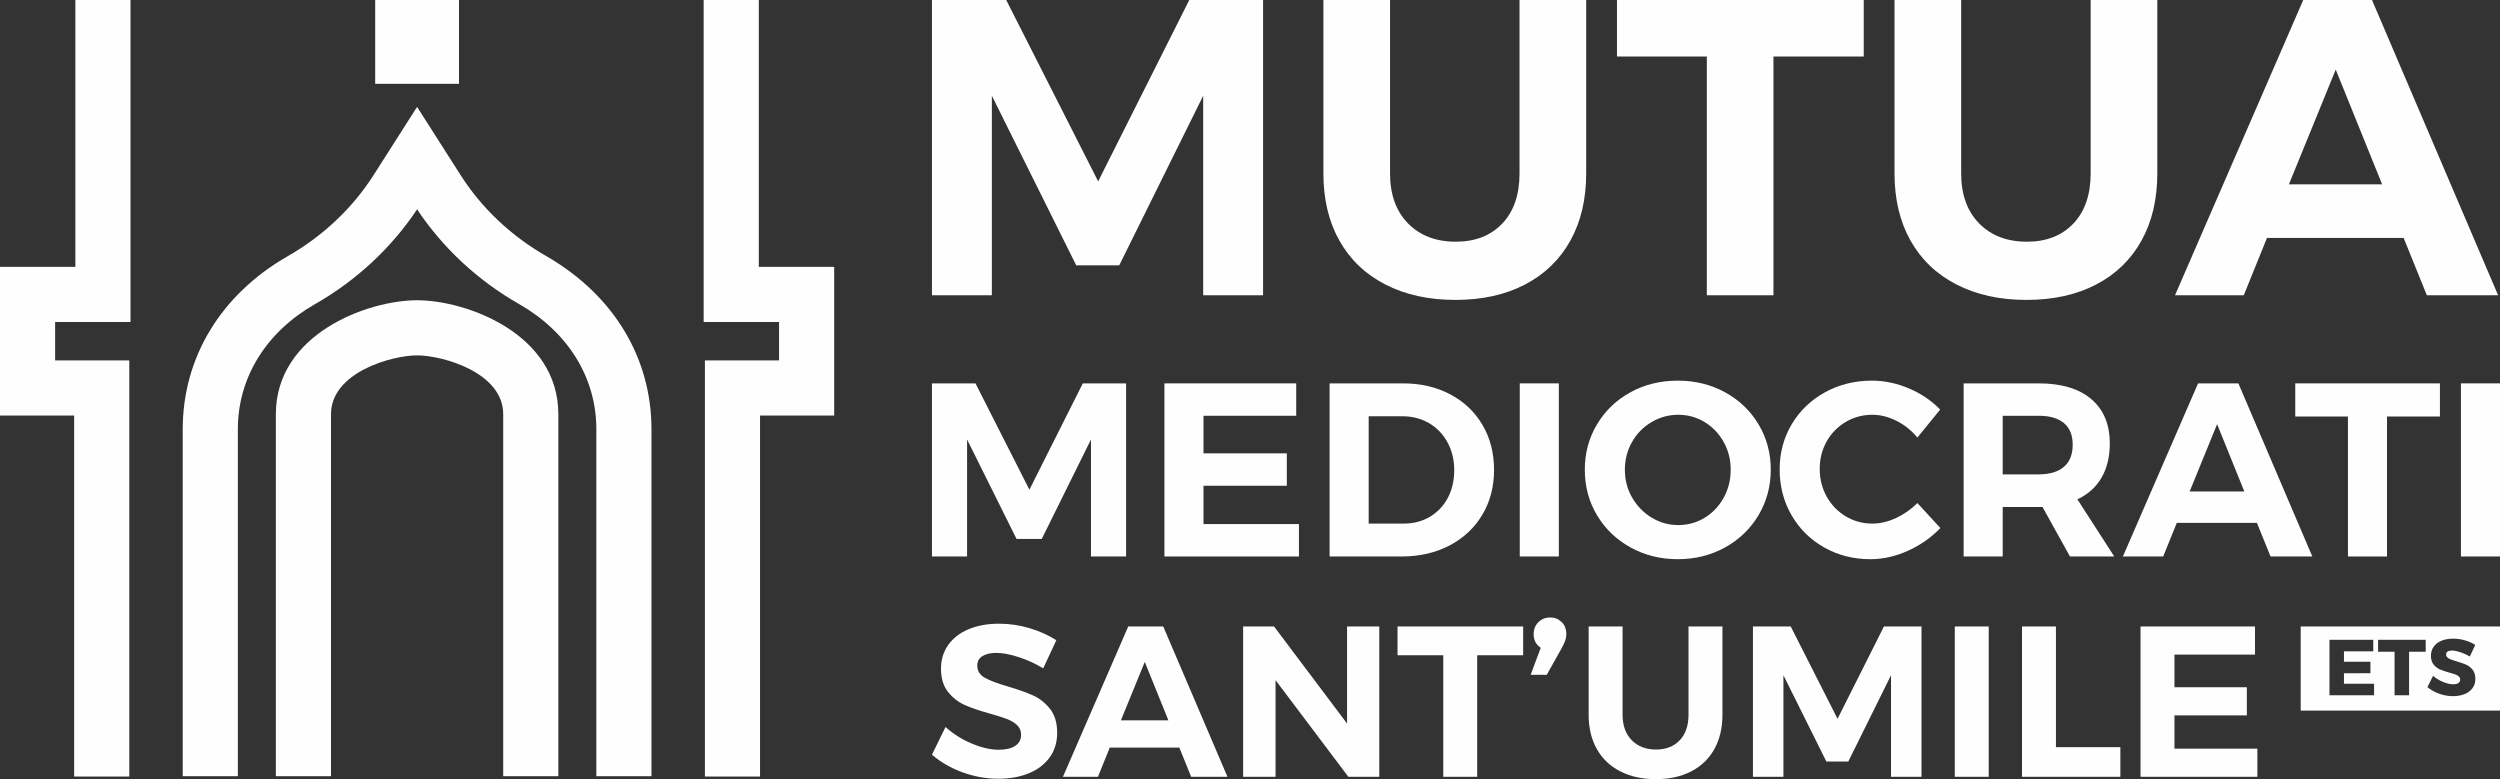
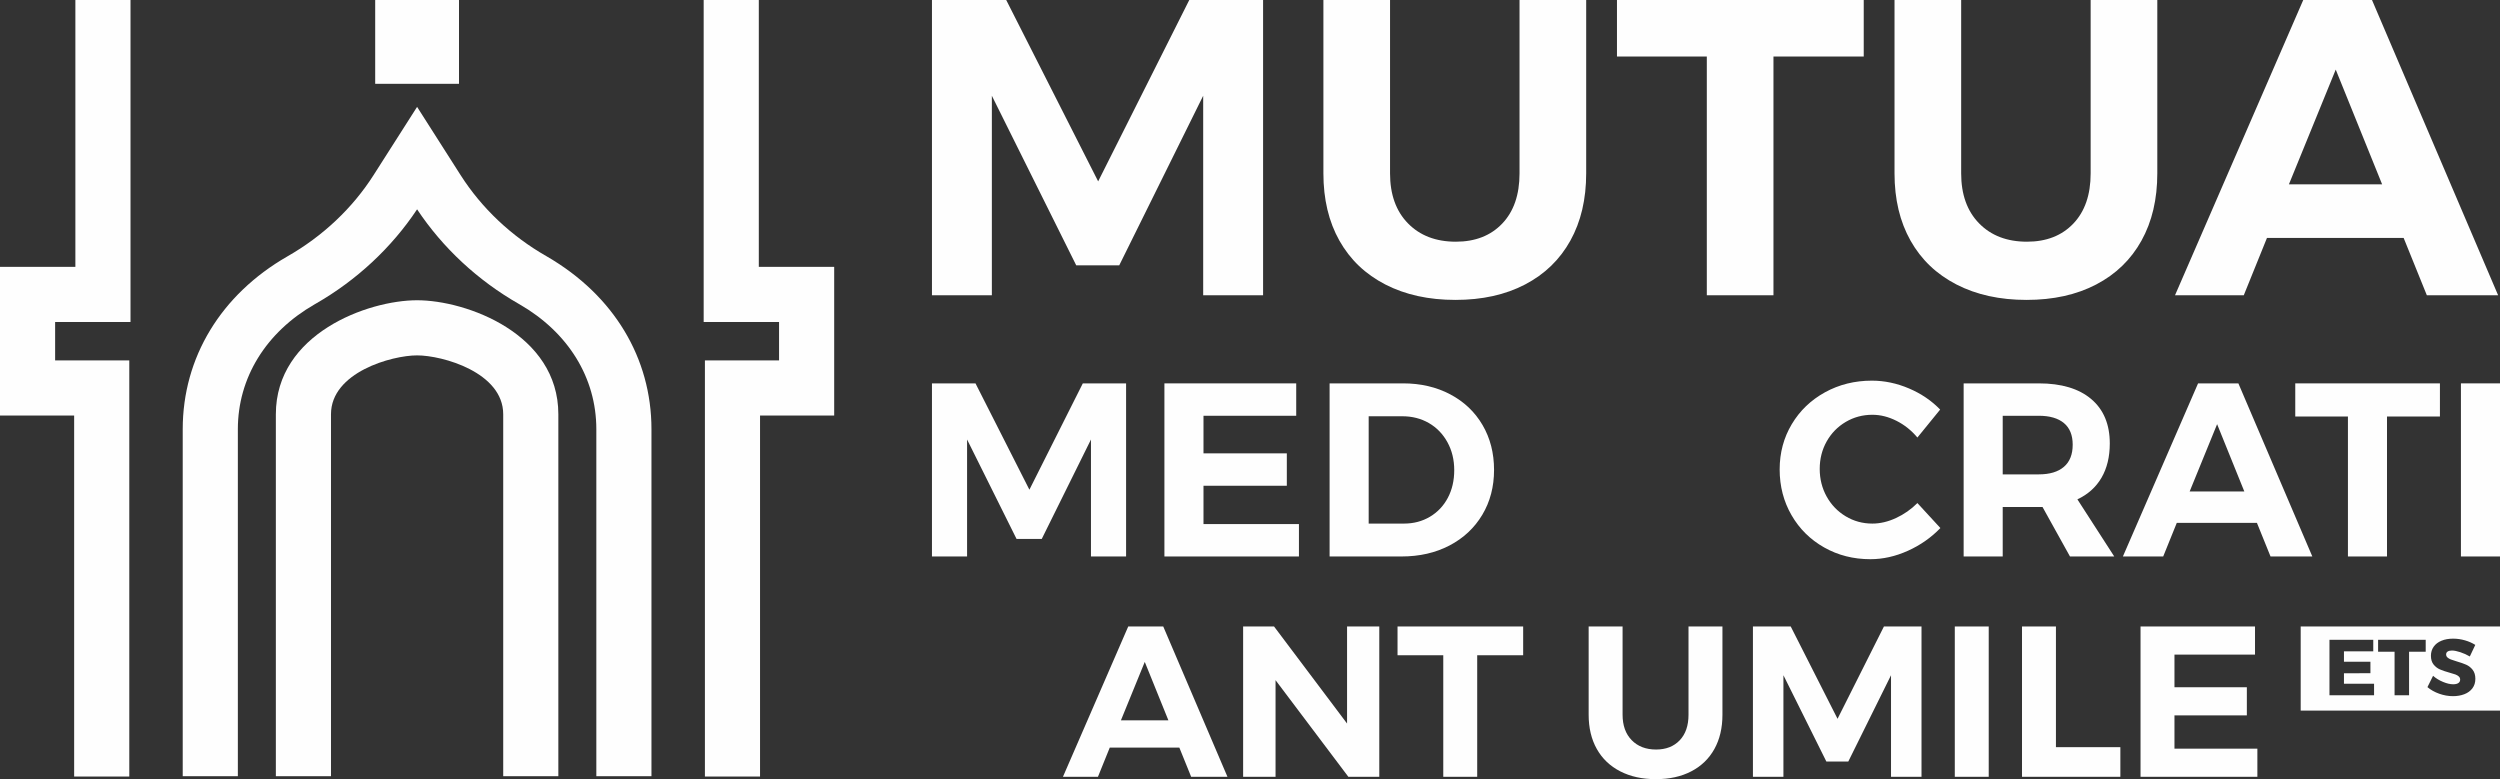
<svg xmlns="http://www.w3.org/2000/svg" xml:space="preserve" width="240.843mm" height="75.062mm" version="1.1" style="shape-rendering:geometricPrecision; text-rendering:geometricPrecision; image-rendering:optimizeQuality; fill-rule:evenodd; clip-rule:evenodd" viewBox="0 0 21625.97 6740.02">
  <rect x="0" y="0" width="21625.97" height="6740.02" fill="#333333" stroke="none" />
  <defs>
    <style type="text/css">
   
    .fil0 {fill:#FEFEFE;fill-rule:nonzero}
   
  </style>
  </defs>
  <g id="Layer_x0020_1">
    <g id="_1282977024">
      <polygon class="fil0" points="8061.84,0.01 8704.1,0.01 9499.51,1568.93 10287.65,0.01 10926.16,0.01 10926.16,2554.12 10408.02,2554.12 10408.02,828.23 9681.89,2295.16 9309.76,2295.16 8579.98,828.23 8579.98,2554.12 8061.84,2554.12 " />
      <path class="fil0" d="M12179.52 1932.13c103.33,105.68 241.38,158.67 414.08,158.67 167.86,0 301.63,-52.3 401.38,-156.89 99.69,-104.56 149.58,-249.33 149.58,-434.33l0 -1499.58 576.59 0 0 1499.58c0,223.9 -45.61,417.91 -136.91,582.13 -91.2,164.19 -221.93,290.73 -392.2,379.43 -170.27,88.89 -370.97,133.14 -602.02,133.14 -231.12,0 -433.09,-44.25 -605.76,-133.14 -172.76,-88.7 -305.3,-215.24 -397.74,-379.43 -92.46,-164.21 -138.59,-358.23 -138.59,-582.13l0 -1499.58 576.49 0 0 1499.58c0,182.49 51.67,326.72 155.09,432.55z" />
      <polygon class="fil0" points="13987.43,0.01 16121.95,0.01 16121.95,488.94 15341.11,488.94 15341.11,2554.12 14764.62,2554.12 14764.62,488.94 13987.43,488.94 " />
      <path class="fil0" d="M17119.9 1932.13c103.33,105.68 241.38,158.67 414.08,158.67 167.86,0 301.63,-52.3 401.38,-156.89 99.69,-104.56 149.58,-249.33 149.58,-434.33l0 -1499.58 576.59 0 0 1499.58c0,223.9 -45.61,417.91 -136.92,582.13 -91.19,164.19 -221.92,290.73 -392.19,379.43 -170.27,88.89 -370.97,133.14 -602.02,133.14 -231.12,0 -433.08,-44.25 -605.75,-133.14 -172.77,-88.7 -305.3,-215.24 -397.74,-379.43 -92.46,-164.21 -138.59,-358.23 -138.59,-582.13l0 -1499.58 576.49 0 0 1499.58c0,182.49 51.67,326.72 155.08,432.55z" />
      <path class="fil0" d="M19799.95 1594.63l806.37 0 -401.32 -992.6 -405.05 992.6zm1193.14 959.5l-200.7 -496.16 -1182.15 0 -200.7 496.16 -594.8 0 1109.25 -2554.11 594.77 0 1090.96 2554.11 -616.62 0z" />
      <polygon class="fil0" points="8061.84,3316.33 8438.39,3316.33 8904.68,4236.13 9366.75,3316.33 9741.07,3316.33 9741.07,4813.69 9437.33,4813.69 9437.33,3801.87 9011.62,4661.86 8793.46,4661.86 8365.6,3801.87 8365.6,4813.69 8061.84,4813.69 " />
      <polygon class="fil0" points="10072.62,3316.33 11212.76,3316.33 11212.76,3596.54 10410.63,3596.54 10410.63,3921.7 11131.51,3921.7 11131.51,4201.91 10410.63,4201.91 10410.63,4533.47 11236.32,4533.47 11236.32,4813.69 10072.62,4813.69 " />
      <path class="fil0" d="M12368.99 4470.4c66.33,-39.25 117.96,-93.76 155.12,-163.64 37.03,-69.91 55.63,-149.74 55.63,-239.64 0,-89.8 -19.64,-170.39 -58.86,-241.7 -39.25,-71.3 -92.72,-126.54 -160.41,-165.79 -67.76,-39.19 -144.42,-58.8 -230.01,-58.8l-290.88 0 0 928.36 305.91 0c82.67,0 157.21,-19.55 223.51,-58.8zm176.47 -1058.88c119.8,63.44 212.86,151.85 279.17,265.22 66.33,113.37 99.5,242.8 99.5,388.26 0,145.49 -33.9,274.92 -101.65,388.23 -67.76,113.44 -162.25,201.85 -283.41,265.36 -121.19,63.42 -259.59,95.13 -414.97,95.13l-622.54 0 0 -1497.38 635.37 0c152.56,0 288.76,31.77 408.54,95.19z" />
-       <polygon class="fil0" points="13146.59,3316.32 13484.62,3316.32 13484.62,4813.68 13146.59,4813.68 " />
-       <path class="fil0" d="M14286.68 3651.11c-71.37,42.07 -127.66,99.46 -168.86,172.16 -41.44,72.73 -62.15,152.62 -62.15,239.58 0,88.47 21.13,169.03 63.2,241.82 42.07,72.73 98.36,130.48 168.87,173.27 70.73,42.7 147.32,64.14 229.97,64.14 82.68,0 158.64,-21.03 227.92,-63.1 69.05,-42.07 124.08,-99.81 164.68,-173.27 40.61,-73.46 60.92,-154.39 60.92,-242.86 0,-86.96 -20.3,-166.84 -60.92,-239.58 -40.6,-72.7 -95.63,-130.09 -164.68,-172.16 -69.28,-42.07 -145.24,-63.13 -227.92,-63.13 -82.65,0 -159.65,21.07 -231.02,63.13zm635.35 -257.75c122.62,66.99 219.33,159.33 289.84,277.01 70.51,117.61 105.89,248.5 105.89,392.48 0,144.1 -35.38,275.3 -105.89,393.64 -70.51,118.45 -167.22,211.44 -289.84,279.17 -122.62,67.78 -258.86,101.58 -408.5,101.58 -149.84,0 -286.08,-33.8 -408.7,-101.58 -122.62,-67.73 -219.2,-160.41 -289.78,-278.12 -70.58,-117.62 -105.89,-249.2 -105.89,-394.69 0,-143.97 35.32,-274.86 105.89,-392.48 70.58,-117.68 166.93,-210.03 288.74,-277.01 122.02,-67.03 258.45,-100.58 409.74,-100.58 149.64,0 285.88,33.55 408.5,100.58z" />
      <path class="fil0" d="M16405.54 3640.38c-69.28,-34.9 -138.74,-52.42 -208.65,-52.42 -84.1,0 -161.11,20.72 -231.02,62.06 -69.79,41.37 -124.71,97.72 -164.69,168.99 -39.89,71.34 -59.87,150.47 -59.87,237.46 0,87.01 19.99,166.52 59.87,238.55 39.98,72 94.9,129.02 164.69,171.09 69.91,42.07 146.92,63.1 231.02,63.1 67.09,0 135.2,-15.99 204.38,-48.12 69.15,-32.02 130.79,-75.13 184.99,-129.46l198.9 216.1c-79.83,82.74 -173.59,148.37 -281.26,196.81 -107.67,48.56 -215.75,72.73 -324.05,72.73 -146.92,0 -280.22,-33.8 -400.02,-101.62 -119.8,-67.69 -213.98,-160.7 -282.4,-279.17 -68.45,-118.34 -102.66,-250.28 -102.66,-395.71 0,-144.03 34.94,-274.51 104.85,-391.49 69.78,-116.96 165.73,-208.91 287.62,-275.93 122.02,-67.03 257.09,-100.54 405.46,-100.54 108.31,0 215.25,22.43 320.83,67.37 105.58,44.95 195.34,105.89 269.53,182.9l-196.81 241.7c-51.28,-61.29 -111.56,-109.45 -180.72,-144.39z" />
      <path class="fil0" d="M17324.23 4103.49l312.34 0c94.17,0 166.46,-21.69 217.11,-65.25 50.65,-43.46 75.96,-107.29 75.96,-191.42 0,-82.71 -25.31,-145.11 -75.96,-187.18 -50.65,-42.07 -122.94,-63.1 -217.11,-63.1l-312.34 0 0 506.95zm581.87 710.2l-237.42 -427.83 -32.12 0 -312.34 0 0 427.83 -337.95 0 0 -1497.36 650.29 0c195.35,0 346.55,45.26 453.49,135.82 106.93,90.56 160.41,218.57 160.41,383.95 0,115.5 -23.85,214.3 -71.56,296.28 -47.83,82.01 -117.42,144.44 -208.65,187.24l318.73 494.07 -382.88 0z" />
      <path class="fil0" d="M18941.37 4251.18l472.84 0 -235.33 -581.94 -237.51 581.94zm699.58 562.52l-117.72 -290.88 -693.08 0 -117.62 290.88 -348.64 0 650.3 -1497.36 348.64 0 639.65 1497.36 -361.52 0z" />
      <polygon class="fil0" points="19854.93,3316.33 21106.26,3316.33 21106.26,3602.97 20648.47,3602.97 20648.47,4813.69 20310.51,4813.69 20310.51,3602.97 19854.93,3602.97 " />
      <polygon class="fil0" points="21288.02,3316.32 21625.97,3316.32 21625.97,4813.68 21288.02,4813.68 " />
      <path class="fil0" d="M21387.5 5953.94c-16.92,22.62 -40.07,39.63 -69.54,51.04 -29.46,11.4 -62.24,17.13 -98.32,17.13 -39.75,0 -79.39,-6.97 -118.89,-20.88 -39.54,-13.96 -73.67,-33.01 -102.44,-57.23l48.66 -97.98c24.2,21.48 52.87,39.06 86,52.77 33.1,13.72 62.43,20.56 88.03,20.56 18.71,0 33.45,-3.42 44.19,-10.3 10.7,-6.84 16.09,-16.88 16.09,-30.15 0,-10.96 -4,-20.09 -11.98,-27.4 -8.01,-7.32 -18.05,-13.12 -30.15,-17.46 -12.1,-4.35 -29.11,-9.51 -51.03,-15.43 -32.88,-9.12 -60.06,-18.41 -81.54,-27.75 -21.51,-9.34 -39.88,-23.5 -55.15,-42.47 -15.3,-18.95 -22.96,-44.2 -22.96,-75.71 0,-29.68 7.86,-55.72 23.62,-78.11 15.75,-22.37 38.14,-39.63 67.16,-51.73 29.02,-12.1 62.69,-18.16 101.05,-18.16 34.71,0 68.96,4.88 102.79,14.73 33.8,9.81 63.47,22.96 89.07,39.37l-47.29 100.04c-25.56,-15.05 -52.87,-27.4 -81.89,-37 -28.98,-9.56 -53.31,-14.38 -72.95,-14.38 -15.53,0 -27.78,2.85 -36.65,8.55 -8.9,5.74 -13.4,14.06 -13.4,25.03 0,10.51 3.9,19.32 11.69,26.39 7.76,7.09 17.36,12.8 28.76,17.11 11.4,4.36 28.32,9.94 50.71,16.78 33.32,9.6 60.85,19.2 82.55,28.8 21.7,9.6 40.33,24.32 55.85,44.19 15.52,19.86 23.28,45.81 23.28,77.77 0,31.99 -8.43,59.27 -25.34,81.88zm-404.26 -316.22l-143.87 0 0 376.86 -125.41 0 0 -376.86 -142.51 0 0 -103.43 411.8 0 0 103.43zm-446.71 376.86l-385.76 0 0 -480.29 378.89 0 0 100.01 -253.51 0 0 89.77 228.86 0 0 99.34 -228.86 0.7 0 90.44 260.38 0 0 100.04zm-634.65 132.21l1724.08 0 0 -727.55 -1724.08 0 0 727.55z" />
-       <path class="fil0" d="M8811.41 5683.94c-74.98,-24.14 -139.03,-36.2 -192.28,-36.2 -50.78,0 -91.03,9.25 -120.74,27.84 -29.71,18.59 -44.54,45.83 -44.54,81.72 0,45.87 21.34,80.84 64.08,104.98 42.71,24.17 108.66,49.22 197.8,75.24 89.14,26.04 162.56,52.01 220.18,78.05 57.53,25.98 106.75,65 147.65,117.02 40.9,51.98 61.36,120.78 61.36,206.18 0,83.06 -22.08,154.59 -65.99,214.64 -43.96,60.06 -104.4,105.58 -181.09,136.47 -76.88,30.98 -164.12,46.44 -261.97,46.44 -105.33,0 -208.71,-18.53 -310.21,-55.69 -101.59,-37.19 -189.46,-87.97 -263.81,-152.31l117.04 -239.69c65.6,59.42 141.22,107.13 226.62,143.02 85.44,35.98 163.49,53.88 234.09,53.88 60.7,0 108.02,-11.08 142.11,-33.45 34.09,-22.27 51.07,-54.42 51.07,-96.58 0,-33.46 -11.44,-60.98 -34.34,-82.62 -23,-21.69 -52.08,-39.34 -87.33,-53 -35.26,-13.59 -83.95,-29.07 -145.84,-46.43 -89.14,-24.77 -161.93,-49.51 -218.26,-74.29 -56.35,-24.77 -104.94,-62.56 -145.84,-113.37 -40.89,-50.74 -61.26,-118.22 -61.26,-202.45 0,-78.05 21,-146.41 63.16,-205.27 42.07,-58.82 100.86,-104.02 176.47,-135.61 75.52,-31.59 163.46,-47.39 263.78,-47.39 89.14,0 177.11,12.99 263.81,39.02 86.67,25.98 163.45,60.7 230.32,104l-113.31 243.37c-66.87,-40.86 -137.82,-73.36 -212.71,-97.53z" />
      <path class="fil0" d="M9696.45 6231.09l410.63 0 -204.35 -505.34 -206.28 505.34zm607.52 488.49l-102.21 -252.6 -601.89 0 -102.16 252.6 -302.77 0 564.74 -1300.34 302.8 0 555.44 1300.34 -313.95 0z" />
      <polygon class="fil0" points="11652.62,5419.24 11931.31,5419.24 11931.31,6719.58 11663.8,6719.58 11034,5883.65 11034,6719.58 10753.5,6719.58 10753.5,5419.24 11021.01,5419.24 11652.62,6258.9 " />
      <polygon class="fil0" points="12089.23,5419.24 13175.91,5419.24 13175.91,5668.16 12778.36,5668.16 12778.36,6719.58 12484.87,6719.58 12484.87,5668.16 12089.23,5668.16 " />
-       <path class="fil0" d="M13508.39 5380.21c27.28,25.98 40.9,61.29 40.9,105.89 0,19.84 -3.21,38.08 -9.38,54.8 -6.17,16.73 -15.43,36.84 -27.77,60.38l-131.97 235.9 -139.29 0 87.33 -234.04c-40.89,-26.03 -61.36,-65.06 -61.36,-117.04 0,-42.09 13.65,-76.78 40.89,-104.02 27.28,-27.21 61.36,-40.89 102.16,-40.89 38.43,0 71.21,13.05 98.48,39.02z" />
      <path class="fil0" d="M14114.93 6402.91c52.61,53.79 122.84,80.78 210.81,80.78 85.5,0 153.57,-26.61 204.35,-79.85 50.8,-53.26 76.15,-126.97 76.15,-221.14l0 -763.44 293.51 0 0 763.44c0,114.01 -23.18,212.77 -69.63,296.37 -46.44,83.6 -113.02,148.02 -199.73,193.16 -86.67,45.27 -188.89,67.79 -306.47,67.79 -117.68,0 -220.44,-22.52 -308.4,-67.79 -87.97,-45.14 -155.38,-109.57 -202.45,-193.16 -47.08,-83.6 -70.61,-182.36 -70.61,-296.37l0 -763.44 293.49 0 0 763.44c0,92.91 26.26,166.34 78.97,220.22z" />
      <polygon class="fil0" points="15163.53,5419.24 15490.46,5419.24 15895.45,6218 16296.74,5419.24 16621.83,5419.24 16621.83,6719.58 16358.06,6719.58 16358.06,5840.92 15988.33,6587.74 15798.86,6587.74 15427.3,5840.92 15427.3,6719.58 15163.53,6719.58 " />
      <polygon class="fil0" points="16909.71,5419.25 17203.19,5419.25 17203.19,6719.59 16909.71,6719.59 " />
      <polygon class="fil0" points="17491.15,5419.24 17784.64,5419.24 17784.64,6463.25 18341.93,6463.25 18341.93,6719.58 17491.15,6719.58 " />
      <polygon class="fil0" points="18516.5,5419.24 19506.69,5419.24 19506.69,5662.58 18809.98,5662.58 18809.98,5944.94 19436.08,5944.94 19436.08,6188.29 18809.98,6188.29 18809.98,6476.23 19527.12,6476.23 19527.12,6719.58 18516.5,6719.58 " />
      <path class="fil0" d="M5635.4 6714.19l-476.9 0 0 -3001.66c0,-443.94 -242.58,-837.85 -665.56,-1080.78l-3.65 -2.06c-355.95,-203.11 -659.76,-485.61 -881.28,-818.97 -220.58,331.95 -522.88,613.54 -877,816.53l-10.07 5.77c-420.82,241.66 -663.41,635.65 -663.41,1079.51l0 3001.66 -476.9 0 0 -3001.66c0,-619.31 329.89,-1164.03 905.08,-1494.35 307.65,-175.62 563.94,-417.89 745.83,-703.32l376.47 -590.37 376.38 590.37c182.05,285.53 438.35,527.79 741.34,700.63l8.05 4.81c575.79,334.79 901.62,876.57 901.62,1492.23l0 3001.66z" />
      <path class="fil0" d="M4829.88 6714.19l-476.9 0 0 -3130.71c0,-362.73 -525.74,-509.3 -744.97,-509.3 -219.23,0 -744.88,146.57 -744.88,509.3l0 3130.71 -476.89 0 0 -3130.71c0,-696.95 795.78,-986.19 1221.77,-986.19 426.08,0 1221.87,289.24 1221.87,986.19l0 3130.71z" />
      <polygon class="fil0" points="6574.63,6717.32 6097.73,6717.32 6097.73,3117.7 6739.15,3117.7 6739.15,2785.34 6087.05,2785.34 6087.05,0 6563.95,0 6563.95,2308.45 7216.05,2308.45 7216.05,3594.58 6574.63,3594.58 " />
      <polygon class="fil0" points="1118.39,6717.32 641.49,6717.32 641.49,3594.58 -0,3594.58 -0,2308.45 652.07,2308.45 652.07,0 1128.96,0 1128.96,2785.34 476.9,2785.34 476.9,3117.7 1118.39,3117.7 " />
      <polygon class="fil0" points="3970.5,724.97 3245.59,724.97 3245.59,0.04 3970.5,0.04 " />
    </g>
  </g>
</svg>